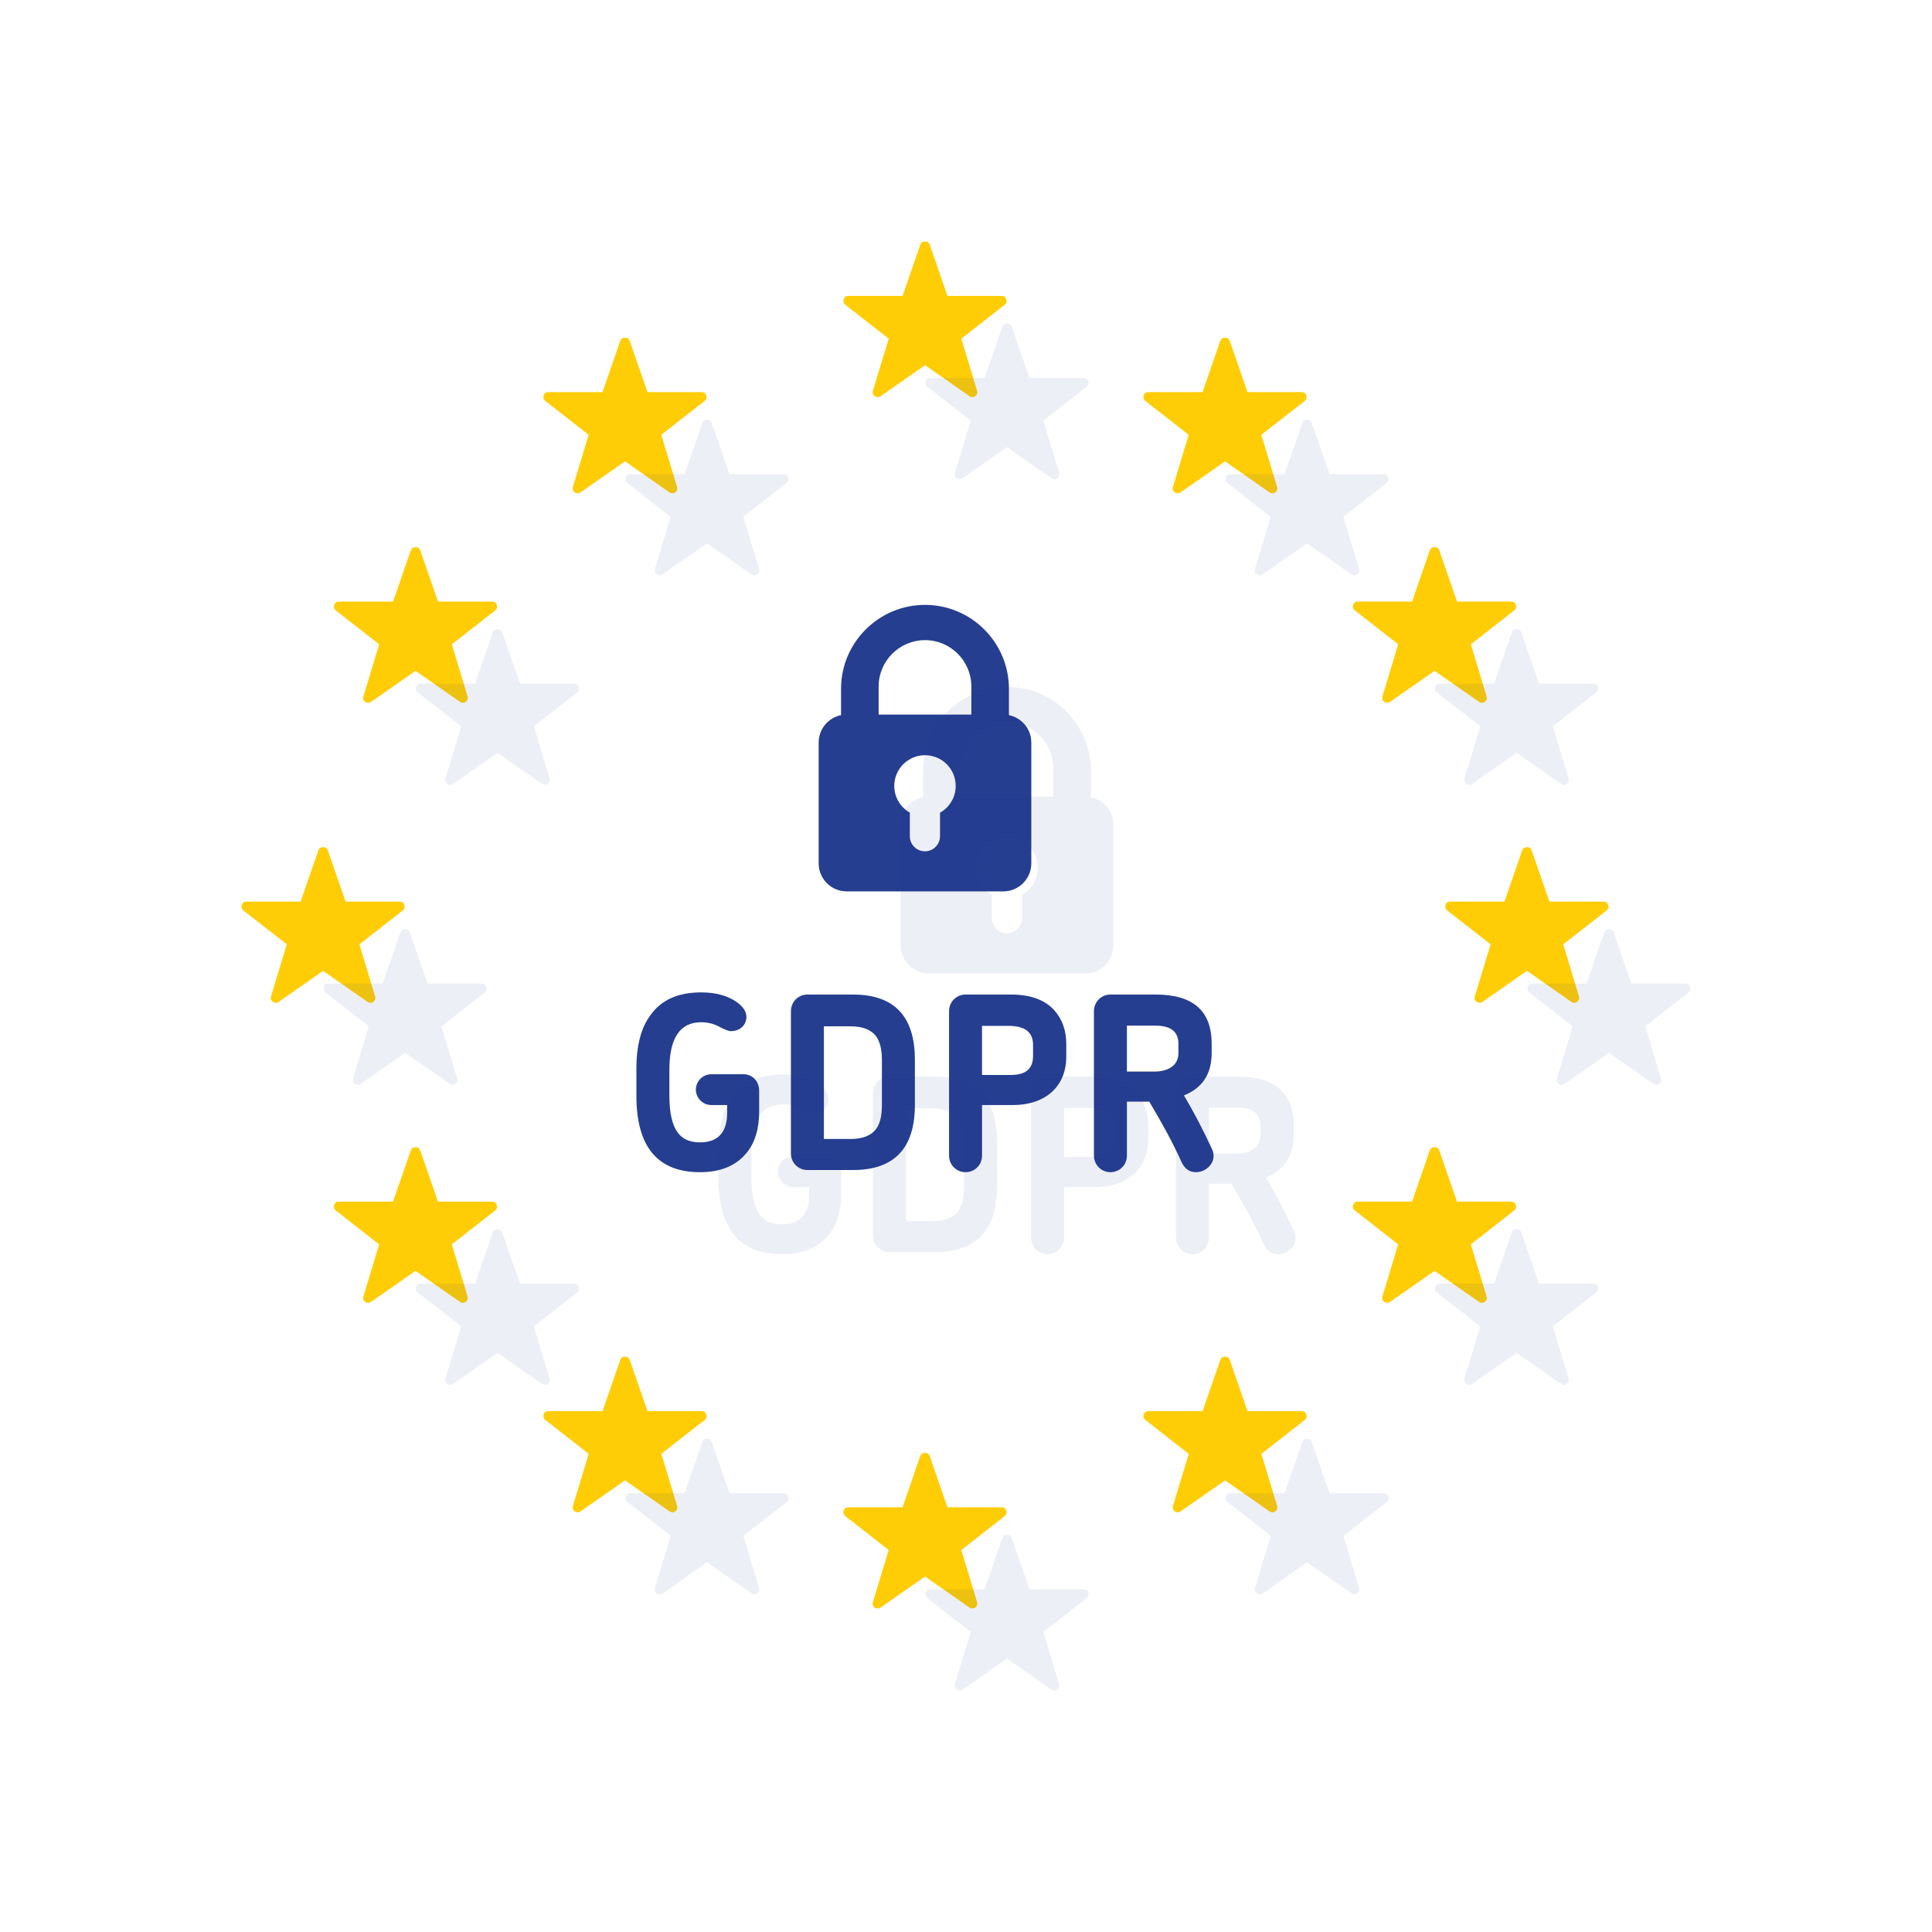
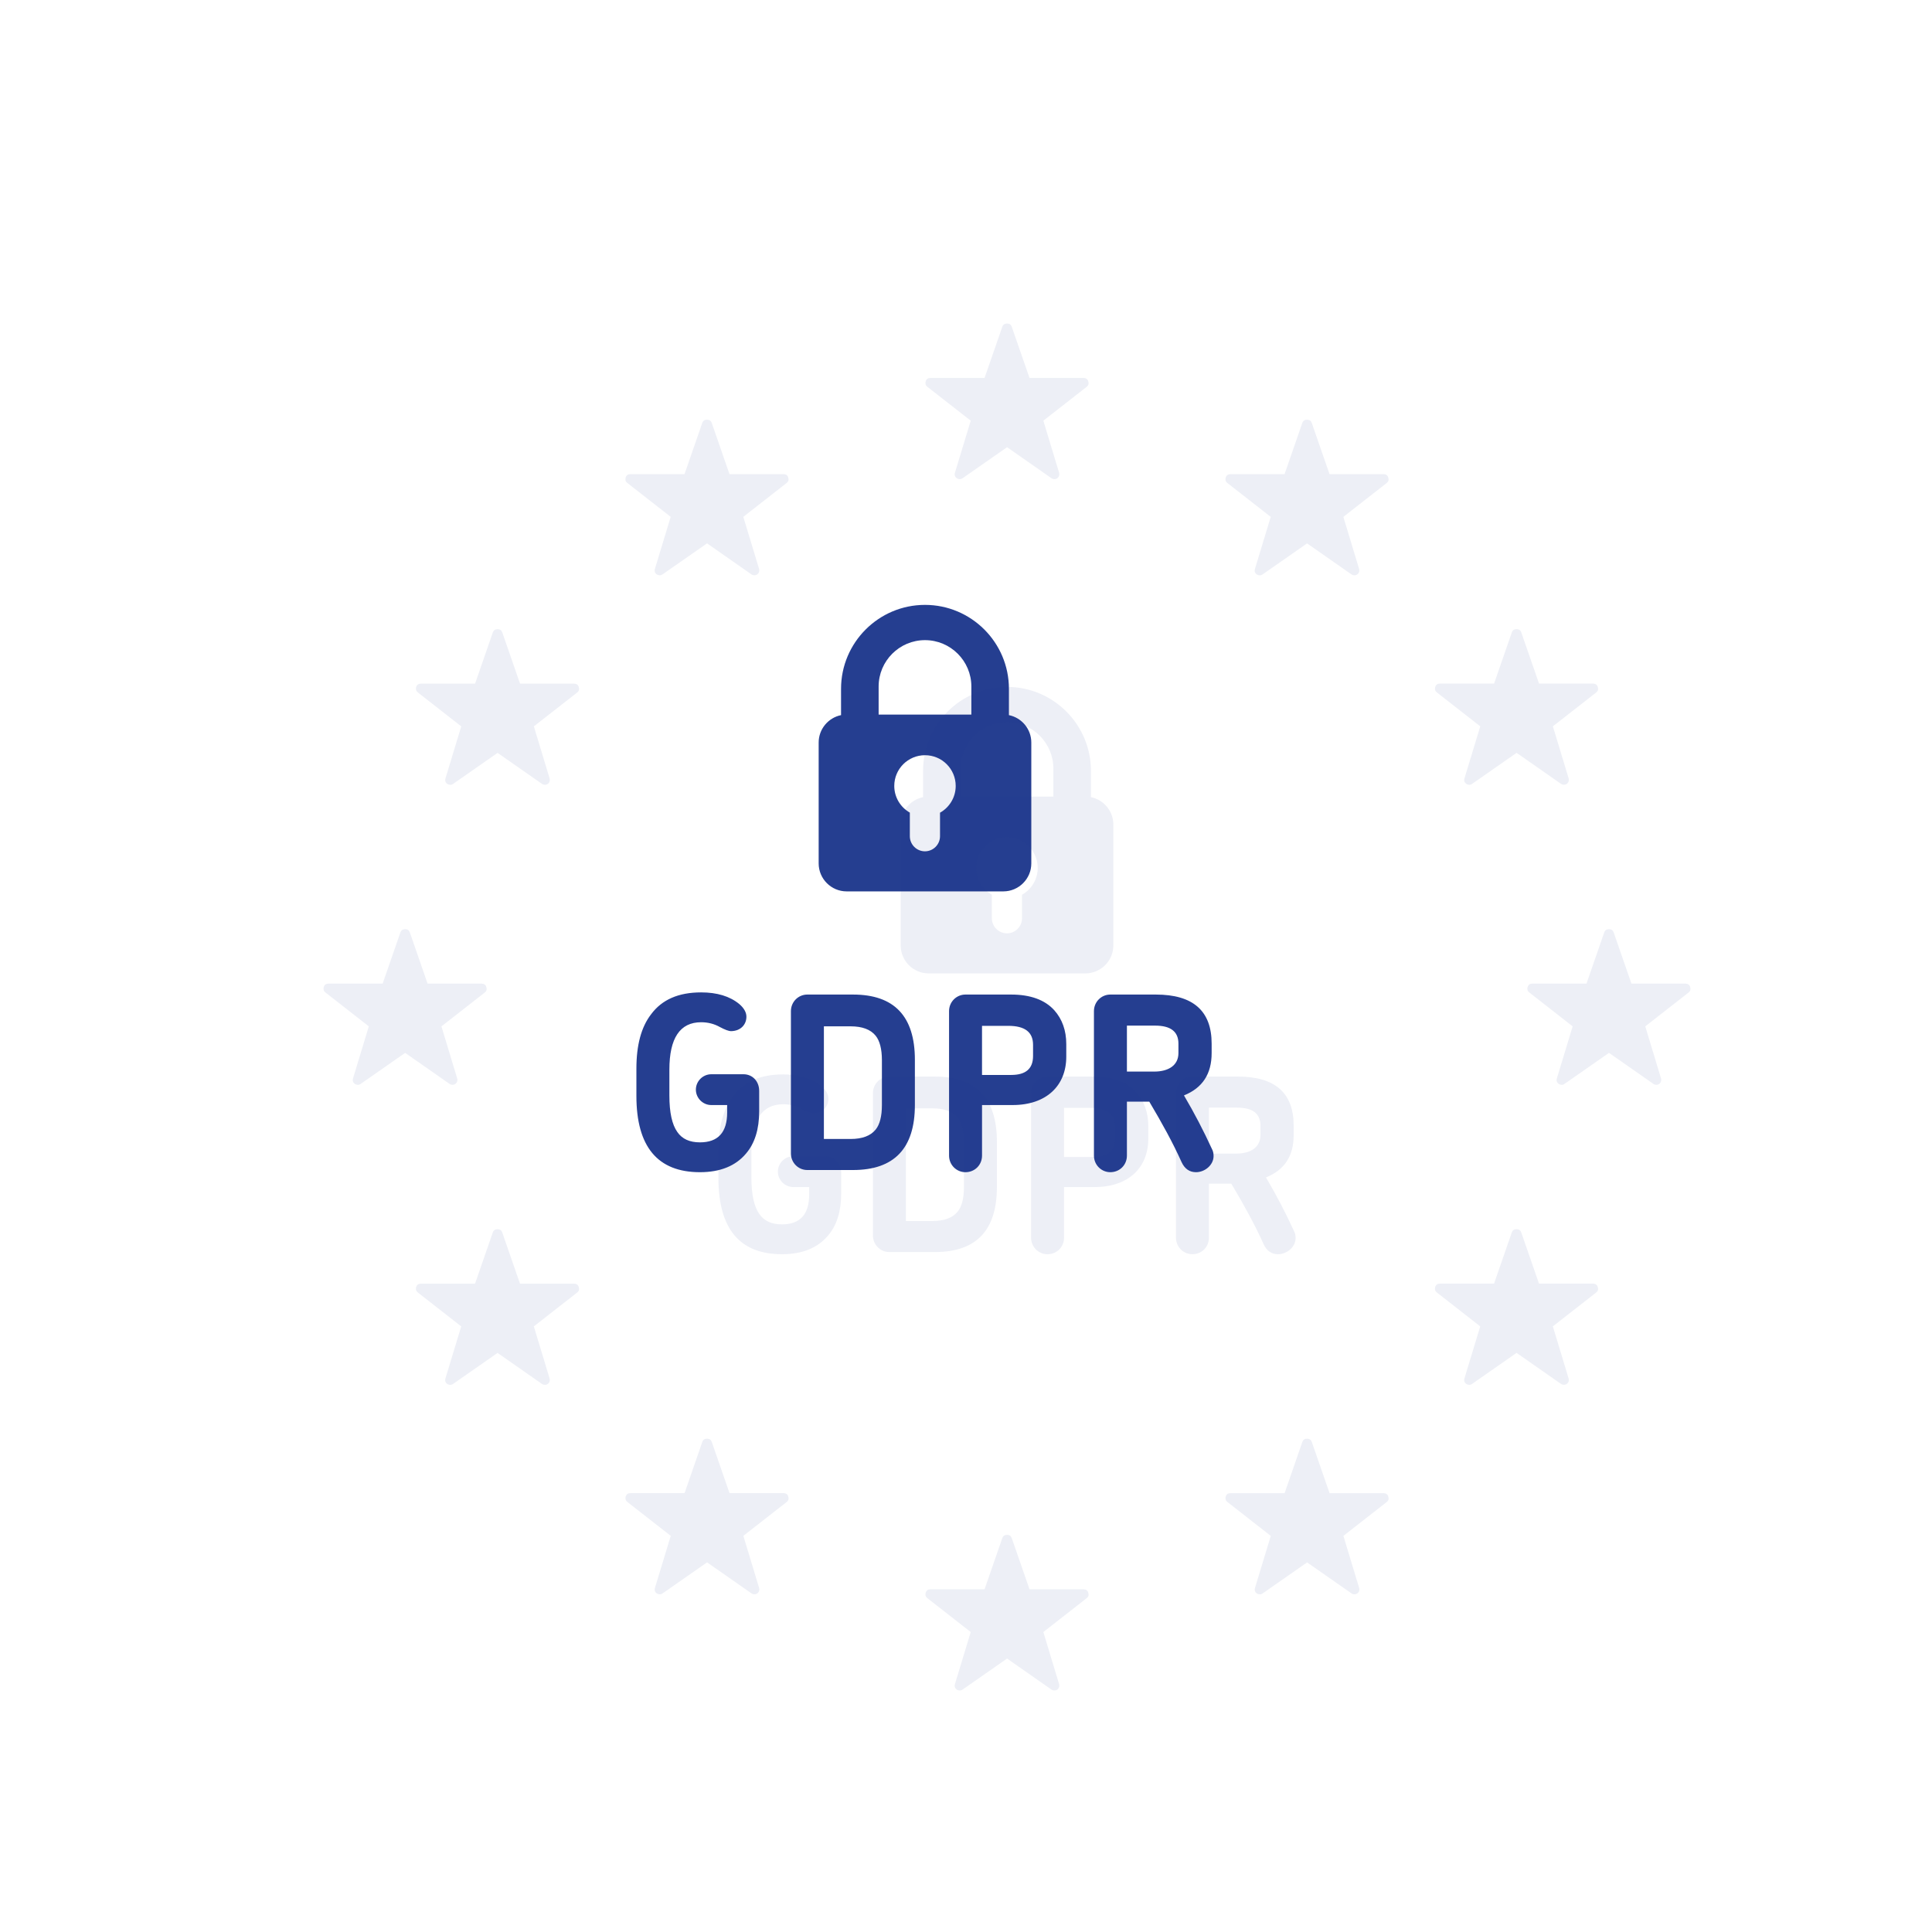
<svg xmlns="http://www.w3.org/2000/svg" id="Artwork" x="0px" y="0px" width="400px" height="400px" viewBox="0 0 400 400" xml:space="preserve">
  <g id="Secure_Icon">
    <g>
-       <path fill="#FFCD05" d="M208.025,63.089l-8.993,7.029l3.229,10.667c0.063,0.2,0.076,0.33,0.076,0.421   c0,0.569-0.442,1.012-1.012,1.012c-0.203,0-0.409-0.05-0.604-0.185l-9.199-6.426l-9.212,6.426c-0.387,0.268-0.81,0.237-1.213,0   c-0.368-0.276-0.511-0.666-0.368-1.139L184,70.118l-8.996-7.029c-0.35-0.273-0.459-0.644-0.331-1.139   c0.165-0.46,0.478-0.68,0.973-0.68h11.217l3.67-10.591c0.158-0.461,0.495-0.68,0.99-0.68c0.496,0,0.815,0.218,0.973,0.68   l3.673,10.591h11.216c0.439,0,0.844,0.26,0.934,0.68C208.484,62.428,208.386,62.805,208.025,63.089z M270.434,81.864   c-0.092-0.42-0.496-0.68-0.935-0.68h-11.216l-3.674-10.591c-0.157-0.461-0.477-0.68-0.975-0.68c-0.492,0-0.83,0.218-0.988,0.68   l-3.67,10.591H237.76c-0.496,0-0.808,0.22-0.973,0.68c-0.13,0.495-0.021,0.865,0.329,1.139l8.997,7.029l-3.271,10.776   c-0.143,0.473,0,0.862,0.369,1.139c0.401,0.238,0.827,0.268,1.212,0l9.212-6.426l9.201,6.426c0.195,0.135,0.401,0.185,0.604,0.185   c0.567,0,1.011-0.442,1.011-1.01c0-0.093-0.015-0.223-0.076-0.423l-3.229-10.667l8.994-7.029   C270.499,82.718,270.598,82.343,270.434,81.864z M146.2,81.857c-0.091-0.421-0.495-0.678-0.934-0.678h-11.217l-3.67-10.593   c-0.159-0.46-0.478-0.678-0.974-0.678c-0.494,0-0.831,0.218-0.99,0.678l-3.671,10.593h-11.216c-0.495,0-0.809,0.218-0.973,0.678   c-0.13,0.496-0.019,0.867,0.329,1.139l8.996,7.03l-3.268,10.775c-0.142,0.474,0,0.863,0.369,1.139c0.402,0.239,0.825,0.268,1.21,0   l9.213-6.425l9.199,6.425c0.195,0.137,0.401,0.185,0.605,0.185c0.566,0,1.012-0.444,1.012-1.01c0-0.094-0.015-0.223-0.078-0.423   l-3.229-10.666l8.995-7.03C146.267,82.713,146.365,82.334,146.2,81.857z M102.836,125.238c-0.092-0.421-0.495-0.68-0.934-0.68   H90.686l-3.672-10.592c-0.158-0.46-0.478-0.679-0.975-0.679c-0.493,0-0.83,0.218-0.989,0.679l-3.672,10.592H70.162   c-0.495,0-0.807,0.218-0.973,0.68c-0.128,0.495-0.02,0.864,0.33,1.137l8.995,7.03l-3.268,10.776c-0.143,0.473,0,0.862,0.369,1.137   c0.402,0.239,0.827,0.267,1.212,0l9.212-6.426l9.2,6.426c0.196,0.137,0.401,0.184,0.604,0.184c0.568,0,1.011-0.442,1.011-1.009   c0-0.093-0.015-0.224-0.077-0.423l-3.229-10.666l8.995-7.03C102.903,126.09,103.001,125.713,102.836,125.238z M83.698,187.35   c-0.091-0.421-0.495-0.678-0.934-0.678H71.547l-3.67-10.593c-0.159-0.461-0.478-0.68-0.974-0.68c-0.493,0-0.831,0.218-0.989,0.68   l-3.672,10.593H51.025c-0.495,0-0.809,0.218-0.973,0.678c-0.13,0.495-0.019,0.865,0.329,1.139l8.997,7.028l-3.269,10.775   c-0.142,0.474,0,0.864,0.369,1.14c0.402,0.238,0.825,0.27,1.21,0l9.213-6.426l9.2,6.426c0.195,0.137,0.4,0.185,0.605,0.185   c0.567,0,1.012-0.442,1.012-1.009c0-0.094-0.015-0.225-0.078-0.424l-3.229-10.667l8.995-7.028   C83.765,188.204,83.863,187.827,83.698,187.35z M102.828,249.469c-0.091-0.421-0.495-0.68-0.934-0.68H90.678l-3.673-10.594   c-0.158-0.459-0.476-0.678-0.973-0.678c-0.495,0-0.832,0.219-0.989,0.678l-3.67,10.594H70.155c-0.495,0-0.808,0.22-0.973,0.68   c-0.128,0.495-0.02,0.865,0.33,1.139l8.997,7.029l-3.27,10.775c-0.144,0.475,0,0.861,0.367,1.139c0.404,0.239,0.827,0.268,1.213,0   l9.212-6.425l9.2,6.425c0.195,0.137,0.401,0.186,0.604,0.186c0.569,0,1.011-0.442,1.011-1.01c0-0.094-0.014-0.224-0.076-0.422   l-3.229-10.668l8.993-7.029C102.895,250.323,102.994,249.945,102.828,249.469z M146.207,292.834   c-0.091-0.422-0.495-0.68-0.934-0.68h-11.216l-3.673-10.592c-0.157-0.461-0.475-0.68-0.973-0.68c-0.495,0-0.832,0.219-0.989,0.68   l-3.67,10.592h-11.216c-0.495,0-0.81,0.22-0.975,0.68c-0.128,0.495-0.019,0.865,0.331,1.137l8.996,7.03l-3.27,10.775   c-0.144,0.474,0,0.861,0.368,1.139c0.403,0.239,0.826,0.268,1.213,0l9.212-6.424l9.201,6.424c0.194,0.137,0.399,0.185,0.604,0.185   c0.568,0,1.012-0.441,1.012-1.009c0-0.094-0.015-0.224-0.078-0.423l-3.229-10.667l8.994-7.03   C146.273,293.688,146.373,293.309,146.207,292.834z M208.32,312.748c-0.09-0.422-0.494-0.679-0.936-0.679h-11.216l-3.672-10.593   c-0.158-0.461-0.477-0.68-0.973-0.68c-0.495,0-0.832,0.219-0.991,0.68l-3.67,10.593h-11.216c-0.495,0-0.808,0.218-0.973,0.679   c-0.13,0.495-0.02,0.865,0.329,1.139l8.996,7.03l-3.27,10.775c-0.143,0.474,0,0.861,0.369,1.139c0.402,0.238,0.825,0.267,1.212,0   l9.213-6.426l9.2,6.426c0.194,0.135,0.4,0.184,0.604,0.184c0.568,0,1.012-0.441,1.012-1.009c0-0.092-0.014-0.224-0.076-0.423   l-3.229-10.666l8.994-7.03C208.387,313.602,208.484,313.224,208.32,312.748z M270.439,292.841   c-0.092-0.421-0.494-0.679-0.935-0.679H258.29l-3.673-10.592c-0.158-0.463-0.477-0.68-0.975-0.68c-0.494,0-0.83,0.217-0.99,0.68   l-3.67,10.592h-11.217c-0.494,0-0.807,0.218-0.971,0.679c-0.13,0.495-0.02,0.865,0.33,1.138l8.995,7.029l-3.269,10.775   c-0.144,0.474,0,0.864,0.367,1.139c0.402,0.239,0.827,0.271,1.213,0l9.211-6.424l9.201,6.424c0.195,0.137,0.399,0.187,0.604,0.187   c0.567,0,1.011-0.442,1.011-1.01c0-0.093-0.016-0.224-0.077-0.423l-3.228-10.667l8.994-7.03   C270.506,293.695,270.604,293.316,270.439,292.841z M313.805,249.462c-0.093-0.421-0.494-0.68-0.934-0.68h-11.217l-3.672-10.593   c-0.157-0.461-0.478-0.678-0.975-0.678c-0.492,0-0.831,0.217-0.988,0.678l-3.672,10.593H281.13c-0.495,0-0.807,0.218-0.973,0.68   c-0.128,0.494-0.019,0.864,0.331,1.138l8.996,7.029l-3.269,10.775c-0.144,0.474,0,0.861,0.368,1.139   c0.402,0.239,0.825,0.268,1.212,0l9.212-6.426l9.201,6.426c0.195,0.137,0.398,0.184,0.604,0.184c0.568,0,1.013-0.441,1.013-1.009   c0-0.093-0.015-0.224-0.078-0.423l-3.228-10.666l8.994-7.029C313.871,250.314,313.969,249.938,313.805,249.462z M332.941,187.35   c-0.092-0.423-0.495-0.68-0.935-0.68h-11.216l-3.673-10.592c-0.158-0.46-0.478-0.679-0.976-0.679c-0.492,0-0.83,0.218-0.988,0.679   l-3.67,10.592h-11.217c-0.496,0-0.808,0.218-0.972,0.68c-0.13,0.495-0.021,0.865,0.33,1.136l8.995,7.031l-3.27,10.773   c-0.144,0.476,0,0.864,0.368,1.14c0.402,0.238,0.825,0.27,1.212,0l9.213-6.425l9.2,6.425c0.195,0.137,0.399,0.185,0.604,0.185   c0.568,0,1.011-0.442,1.011-1.009c0-0.095-0.015-0.225-0.077-0.424l-3.229-10.666l8.994-7.031   C333.008,188.204,333.105,187.825,332.941,187.35z M313.813,125.229c-0.092-0.421-0.496-0.68-0.935-0.68H301.66l-3.672-10.591   c-0.157-0.462-0.478-0.68-0.973-0.68c-0.496,0-0.832,0.218-0.99,0.68l-3.672,10.591h-11.215c-0.496,0-0.81,0.218-0.974,0.68   c-0.13,0.495-0.019,0.865,0.329,1.139l8.996,7.028l-3.268,10.776c-0.145,0.473,0,0.862,0.367,1.139   c0.403,0.238,0.825,0.268,1.213,0l9.213-6.426l9.198,6.426c0.195,0.135,0.401,0.184,0.604,0.184c0.568,0,1.012-0.442,1.012-1.01   c0-0.091-0.014-0.223-0.076-0.422l-3.229-10.667l8.994-7.028C313.878,126.083,313.977,125.706,313.813,125.229z" />
      <path fill="#253E90" d="M208.887,148.06v-5.446c0-9.585-7.795-17.379-17.378-17.379c-9.582,0-17.379,7.794-17.379,17.379v5.446   c-2.64,0.538-4.634,2.876-4.634,5.676v5.903v0.673v18.447c0,3.191,2.6,5.793,5.792,5.793h32.438c3.195,0,5.795-2.602,5.795-5.793   v-25.024C213.521,150.936,211.529,148.598,208.887,148.06z M181.911,147.943v-5.811c0-5.289,4.308-9.598,9.599-9.598   c5.294,0,9.6,4.309,9.6,9.598v5.811H181.911z M194.62,168.26v4.867c0,1.722-1.4,3.129-3.125,3.129   c-1.722,0-3.123-1.407-3.123-3.129v-4.882c-1.922-1.093-3.223-3.158-3.223-5.529c0-3.513,2.848-6.359,6.359-6.359   c3.513,0,6.36,2.847,6.36,6.359C197.869,165.097,196.556,167.171,194.62,168.26z" />
      <path fill="#253E90" d="M157.177,230.131c0,3.639-0.896,6.578-2.742,8.723c-2.142,2.541-5.332,3.836-9.519,3.836   c-8.77,0-13.156-5.282-13.156-15.797v-5.632c0-4.884,0.998-8.62,3.041-11.264c2.243-3.038,5.681-4.534,10.364-4.534   c3.291,0,5.931,0.801,7.875,2.395c0.997,0.846,1.496,1.744,1.496,2.642c0,1.593-1.147,2.938-3.141,2.987   c-0.547,0-1.295-0.297-2.341-0.846c-1.146-0.647-2.443-0.998-3.889-0.998c-4.383,0-6.577,3.291-6.577,9.817v5.333   c0,3.538,0.549,6.031,1.645,7.574c0.997,1.445,2.542,2.145,4.684,2.145c3.739,0,5.633-2.045,5.633-6.181v-1.543h-3.289   c-1.744,0-3.188-1.447-3.188-3.188c0-1.746,1.445-3.189,3.188-3.189h6.677c1.844,0,3.239,1.443,3.239,3.438V230.131z    M189.417,228.787c0,8.97-4.285,13.454-12.808,13.454h-9.469c-1.844,0-3.389-1.495-3.389-3.438V209.35   c0-1.943,1.545-3.438,3.389-3.438h9.469c8.522,0,12.808,4.484,12.808,13.504V228.787z M182.59,219.52   c0-2.345-0.448-4.037-1.296-5.088c-1.046-1.295-2.792-1.941-5.183-1.941h-5.533v23.322h5.533c2.391,0,4.136-0.646,5.183-1.943   c0.848-1.044,1.296-2.74,1.296-5.081V219.52z M220.761,218.77c0,6.029-4.135,10.019-11.112,10.019h-6.33v10.464   c0,1.943-1.494,3.439-3.438,3.439c-1.844,0-3.39-1.496-3.39-3.439V209.35c0-1.943,1.546-3.438,3.39-3.438h9.469   c3.985,0,6.977,1.097,8.92,3.238c1.645,1.844,2.491,4.188,2.491,7.027V218.77z M213.884,216.328c0-2.645-1.694-3.938-5.134-3.938   h-5.434v10.166h6.033c3.039,0,4.533-1.293,4.533-3.934L213.884,216.328L213.884,216.328z M251.258,239.352   c0,1.844-1.795,3.338-3.638,3.338c-1.347,0-2.343-0.697-2.991-2.092c-1.794-3.988-4.035-8.074-6.677-12.509h-4.636v11.162   c0,1.944-1.493,3.438-3.438,3.438c-1.844,0-3.389-1.494-3.389-3.438V209.35c0-1.943,1.545-3.438,3.389-3.438h9.417   c7.728,0,11.563,3.388,11.563,10.165v1.944c0,4.336-1.895,7.227-5.731,8.771c2.144,3.637,4.037,7.275,5.78,11.063   C251.158,238.305,251.258,238.803,251.258,239.352z M243.982,216.077c0-2.49-1.596-3.734-4.834-3.734h-5.832v9.517h5.632   c2.991,0,5.034-1.297,5.034-3.838V216.077z" />
    </g>
    <path opacity="0.08" fill="#253E90" d="M225.007,80.071l-8.993,7.028l3.229,10.667  c0.063,0.201,0.076,0.331,0.076,0.422c0,0.569-0.442,1.011-1.012,1.011c-0.203,0-0.41-0.05-0.604-0.185l-9.2-6.426l-9.212,6.426  c-0.387,0.268-0.81,0.238-1.213,0c-0.368-0.276-0.511-0.666-0.368-1.139l3.27-10.776l-8.996-7.028  c-0.35-0.274-0.459-0.644-0.33-1.139c0.164-0.46,0.478-0.68,0.973-0.68h11.217l3.671-10.591c0.156-0.462,0.494-0.68,0.988-0.68  c0.496,0,0.814,0.218,0.973,0.68l3.674,10.591h11.216c0.438,0,0.843,0.26,0.934,0.68C225.466,79.409,225.367,79.786,225.007,80.071  z M287.414,98.846c-0.091-0.42-0.495-0.68-0.934-0.68h-11.217l-3.673-10.591c-0.157-0.462-0.477-0.68-0.974-0.68  c-0.494,0-0.831,0.218-0.99,0.68l-3.67,10.591h-11.215c-0.497,0-0.809,0.22-0.973,0.68c-0.131,0.495-0.021,0.865,0.328,1.139  l8.996,7.028l-3.27,10.776c-0.143,0.473,0,0.862,0.369,1.139c0.401,0.238,0.826,0.268,1.212,0l9.212-6.426l9.201,6.426  c0.195,0.135,0.4,0.185,0.604,0.185c0.568,0,1.012-0.442,1.012-1.01c0-0.092-0.016-0.222-0.076-0.423l-3.229-10.667l8.994-7.028  C287.48,99.7,287.579,99.324,287.414,98.846z M163.181,98.839c-0.091-0.422-0.495-0.679-0.934-0.679H151.03l-3.67-10.592  c-0.159-0.46-0.479-0.679-0.975-0.679c-0.493,0-0.831,0.218-0.989,0.679l-3.672,10.592h-11.216c-0.495,0-0.809,0.218-0.973,0.679  c-0.13,0.496-0.02,0.866,0.329,1.139l8.997,7.03l-3.269,10.775c-0.142,0.474,0,0.864,0.369,1.139c0.402,0.239,0.825,0.268,1.21,0  l9.213-6.425l9.2,6.425c0.195,0.137,0.401,0.185,0.605,0.185c0.567,0,1.012-0.443,1.012-1.01c0-0.094-0.015-0.222-0.077-0.423  l-3.23-10.666l8.995-7.03C163.248,99.694,163.346,99.315,163.181,98.839z M119.818,142.219c-0.093-0.421-0.495-0.68-0.934-0.68  h-11.217l-3.672-10.593c-0.157-0.46-0.478-0.678-0.974-0.678c-0.494,0-0.831,0.218-0.99,0.678l-3.671,10.593H87.144  c-0.495,0-0.807,0.218-0.973,0.68c-0.128,0.495-0.019,0.864,0.331,1.137l8.995,7.03l-3.268,10.776  c-0.142,0.473,0,0.862,0.369,1.138c0.402,0.239,0.826,0.267,1.212,0l9.212-6.426l9.199,6.426c0.196,0.137,0.401,0.184,0.605,0.184  c0.568,0,1.012-0.442,1.012-1.009c0-0.093-0.015-0.224-0.078-0.423l-3.229-10.666l8.995-7.03  C119.884,143.071,119.982,142.694,119.818,142.219z M100.679,204.331c-0.091-0.421-0.495-0.679-0.934-0.679H88.528l-3.67-10.592  c-0.159-0.462-0.479-0.68-0.975-0.68c-0.493,0-0.831,0.218-0.989,0.68l-3.672,10.592H68.006c-0.495,0-0.808,0.218-0.973,0.679  c-0.13,0.495-0.02,0.864,0.329,1.139l8.997,7.028l-3.268,10.775c-0.143,0.474,0,0.863,0.369,1.139c0.402,0.238,0.825,0.27,1.211,0  l9.213-6.424l9.2,6.424c0.195,0.137,0.401,0.186,0.605,0.186c0.566,0,1.011-0.441,1.011-1.009c0-0.094-0.015-0.224-0.077-0.423  l-3.229-10.667l8.995-7.028C100.746,205.186,100.844,204.809,100.679,204.331z M119.81,266.45  c-0.091-0.421-0.495-0.681-0.934-0.681H107.66l-3.673-10.592c-0.158-0.46-0.475-0.679-0.973-0.679c-0.495,0-0.832,0.218-0.99,0.679  l-3.67,10.592H87.137c-0.495,0-0.809,0.221-0.973,0.681c-0.128,0.495-0.019,0.864,0.331,1.137l8.996,7.03l-3.27,10.775  c-0.144,0.476,0,0.861,0.368,1.139c0.403,0.238,0.826,0.268,1.213,0l9.212-6.424l9.199,6.424c0.195,0.137,0.401,0.185,0.604,0.185  c0.569,0,1.012-0.442,1.012-1.009c0-0.094-0.014-0.225-0.076-0.423l-3.229-10.667l8.994-7.03  C119.876,267.305,119.975,266.927,119.81,266.45z M163.188,309.815c-0.091-0.422-0.495-0.681-0.934-0.681h-11.216l-3.673-10.593  c-0.158-0.46-0.476-0.678-0.973-0.678c-0.495,0-0.832,0.218-0.989,0.678l-3.67,10.593h-11.216c-0.495,0-0.81,0.221-0.974,0.681  c-0.128,0.494-0.02,0.864,0.33,1.137l8.997,7.03l-3.27,10.774c-0.144,0.475,0,0.863,0.367,1.14c0.404,0.238,0.827,0.268,1.213,0  l9.212-6.426l9.201,6.426c0.193,0.137,0.399,0.185,0.604,0.185c0.568,0,1.011-0.442,1.011-1.009c0-0.095-0.015-0.225-0.077-0.423  l-3.229-10.667l8.993-7.03C163.254,310.669,163.354,310.291,163.188,309.815z M225.302,329.729  c-0.091-0.421-0.495-0.679-0.936-0.679H213.15l-3.672-10.592c-0.158-0.461-0.478-0.68-0.974-0.68c-0.495,0-0.832,0.218-0.991,0.68  l-3.67,10.592h-11.216c-0.495,0-0.809,0.219-0.973,0.679c-0.13,0.495-0.019,0.865,0.329,1.14l8.997,7.03l-3.271,10.774  c-0.142,0.475,0,0.862,0.369,1.14c0.402,0.237,0.825,0.267,1.212,0l9.213-6.427l9.199,6.427c0.195,0.136,0.4,0.184,0.604,0.184  c0.568,0,1.012-0.442,1.012-1.009c0-0.094-0.014-0.225-0.075-0.423l-3.229-10.666l8.994-7.03  C225.368,330.583,225.466,330.206,225.302,329.729z M287.421,309.822c-0.093-0.421-0.495-0.679-0.935-0.679h-11.215l-3.674-10.593  c-0.156-0.461-0.477-0.68-0.974-0.68c-0.493,0-0.831,0.218-0.989,0.68l-3.671,10.593h-11.217c-0.495,0-0.808,0.219-0.972,0.679  c-0.131,0.495-0.02,0.864,0.33,1.137l8.996,7.03l-3.269,10.774c-0.144,0.475,0,0.863,0.368,1.14c0.402,0.238,0.826,0.27,1.212,0  l9.212-6.426l9.201,6.426c0.195,0.137,0.398,0.185,0.604,0.185c0.568,0,1.012-0.441,1.012-1.009c0-0.093-0.015-0.224-0.077-0.423  l-3.229-10.667l8.994-7.03C287.486,310.676,287.585,310.299,287.421,309.822z M330.786,266.443c-0.093-0.422-0.495-0.68-0.935-0.68  h-11.217l-3.671-10.593c-0.157-0.46-0.477-0.679-0.975-0.679c-0.493,0-0.831,0.218-0.989,0.679l-3.67,10.593h-11.217  c-0.495,0-0.807,0.217-0.973,0.68c-0.129,0.494-0.019,0.863,0.329,1.138l8.997,7.03l-3.269,10.774c-0.145,0.474,0,0.862,0.368,1.14  c0.401,0.238,0.824,0.268,1.211,0l9.213-6.426l9.201,6.426c0.194,0.137,0.398,0.184,0.604,0.184c0.568,0,1.012-0.441,1.012-1.009  c0-0.093-0.015-0.224-0.076-0.423l-3.229-10.666l8.994-7.03C330.852,267.296,330.95,266.918,330.786,266.443z M349.923,204.331  c-0.093-0.423-0.495-0.681-0.934-0.681h-11.216l-3.674-10.591c-0.158-0.46-0.477-0.679-0.974-0.679  c-0.494,0-0.831,0.218-0.99,0.679l-3.67,10.591h-11.217c-0.495,0-0.808,0.22-0.972,0.681c-0.131,0.495-0.021,0.864,0.33,1.136  l8.994,7.031l-3.268,10.773c-0.145,0.476,0,0.863,0.368,1.139c0.401,0.238,0.825,0.27,1.212,0l9.212-6.426l9.201,6.426  c0.194,0.138,0.399,0.185,0.604,0.185c0.567,0,1.012-0.442,1.012-1.009c0-0.094-0.017-0.225-0.078-0.423l-3.229-10.666l8.994-7.031  C349.989,205.186,350.087,204.807,349.923,204.331z M330.792,142.21c-0.091-0.421-0.495-0.68-0.935-0.68h-11.217l-3.671-10.591  c-0.157-0.461-0.477-0.68-0.973-0.68c-0.495,0-0.832,0.218-0.989,0.68l-3.672,10.591H298.12c-0.495,0-0.808,0.218-0.974,0.68  c-0.129,0.495-0.02,0.865,0.33,1.139l8.996,7.029l-3.269,10.776c-0.144,0.473,0,0.862,0.368,1.139c0.404,0.238,0.824,0.269,1.212,0  l9.213-6.426l9.2,6.426c0.195,0.136,0.4,0.184,0.604,0.184c0.568,0,1.012-0.442,1.012-1.01c0-0.091-0.015-0.223-0.076-0.421  l-3.229-10.667l8.993-7.029C330.859,143.064,330.957,142.688,330.792,142.21z M225.868,165.042v-5.446  c0-9.585-7.795-17.379-17.377-17.379c-9.583,0-17.379,7.794-17.379,17.379v5.446c-2.639,0.538-4.633,2.875-4.633,5.675v5.904v0.673  v18.447c0,3.191,2.599,5.793,5.792,5.793h32.439c3.195,0,5.794-2.603,5.794-5.793v-25.024  C230.503,167.917,228.511,165.579,225.868,165.042z M198.892,164.924v-5.811c0-5.289,4.308-9.597,9.599-9.597  c5.294,0,9.599,4.309,9.599,9.597v5.811H198.892z M211.602,185.241v4.867c0,1.722-1.399,3.129-3.125,3.129  c-1.723,0-3.123-1.407-3.123-3.129v-4.882c-1.922-1.093-3.224-3.158-3.224-5.529c0-3.513,2.849-6.36,6.36-6.36  c3.513,0,6.359,2.847,6.359,6.36C214.85,182.078,213.538,184.152,211.602,185.241z M174.158,247.113  c0,3.637-0.897,6.578-2.742,8.723c-2.142,2.54-5.331,3.836-9.519,3.836c-8.77,0-13.156-5.283-13.156-15.798v-5.631  c0-4.884,0.998-8.621,3.04-11.265c2.243-3.037,5.681-4.533,10.364-4.533c3.291,0,5.932,0.8,7.876,2.394  c0.996,0.847,1.495,1.744,1.495,2.642c0,1.595-1.147,2.939-3.141,2.988c-0.547,0-1.295-0.298-2.341-0.846  c-1.147-0.648-2.443-0.998-3.889-0.998c-4.383,0-6.576,3.29-6.576,9.816v5.334c0,3.537,0.548,6.031,1.645,7.574  c0.996,1.445,2.541,2.144,4.683,2.144c3.74,0,5.633-2.044,5.633-6.181v-1.543h-3.289c-1.744,0-3.189-1.446-3.189-3.188  c0-1.746,1.445-3.188,3.189-3.188h6.678c1.843,0,3.239,1.443,3.239,3.437V247.113L174.158,247.113z M206.398,245.768  c0,8.971-4.287,13.455-12.809,13.455h-9.469c-1.843,0-3.388-1.496-3.388-3.438v-29.453c0-1.943,1.545-3.438,3.388-3.438h9.469  c8.521,0,12.809,4.485,12.809,13.504V245.768z M199.572,236.5c0-2.344-0.448-4.037-1.296-5.087c-1.046-1.295-2.792-1.94-5.182-1.94  h-5.533v23.322h5.533c2.391,0,4.136-0.646,5.182-1.943c0.849-1.045,1.296-2.742,1.296-5.082V236.5z M237.742,235.75  c0,6.029-4.135,10.018-11.112,10.018h-6.331v10.465c0,1.943-1.494,3.439-3.438,3.439c-1.842,0-3.389-1.496-3.389-3.439v-29.901  c0-1.944,1.545-3.438,3.389-3.438h9.47c3.985,0,6.976,1.098,8.919,3.239c1.645,1.843,2.491,4.187,2.491,7.027L237.742,235.75  L237.742,235.75z M230.865,233.309c0-2.644-1.694-3.938-5.135-3.938h-5.432v10.167h6.032c3.039,0,4.534-1.295,4.534-3.935V233.309z   M268.24,256.333c0,1.843-1.795,3.339-3.639,3.339c-1.347,0-2.343-0.697-2.992-2.094c-1.793-3.987-4.034-8.073-6.676-12.508h-4.636  v11.162c0,1.943-1.494,3.439-3.438,3.439c-1.844,0-3.389-1.496-3.389-3.439v-29.901c0-1.944,1.545-3.438,3.389-3.438h9.418  c7.727,0,11.563,3.39,11.563,10.166v1.944c0,4.336-1.893,7.226-5.731,8.771c2.145,3.638,4.037,7.276,5.781,11.063  C268.139,255.286,268.24,255.784,268.24,256.333z M260.964,233.059c0-2.49-1.596-3.733-4.835-3.733h-5.83v9.516h5.631  c2.991,0,5.035-1.296,5.035-3.837L260.964,233.059L260.964,233.059z" />
  </g>
</svg>